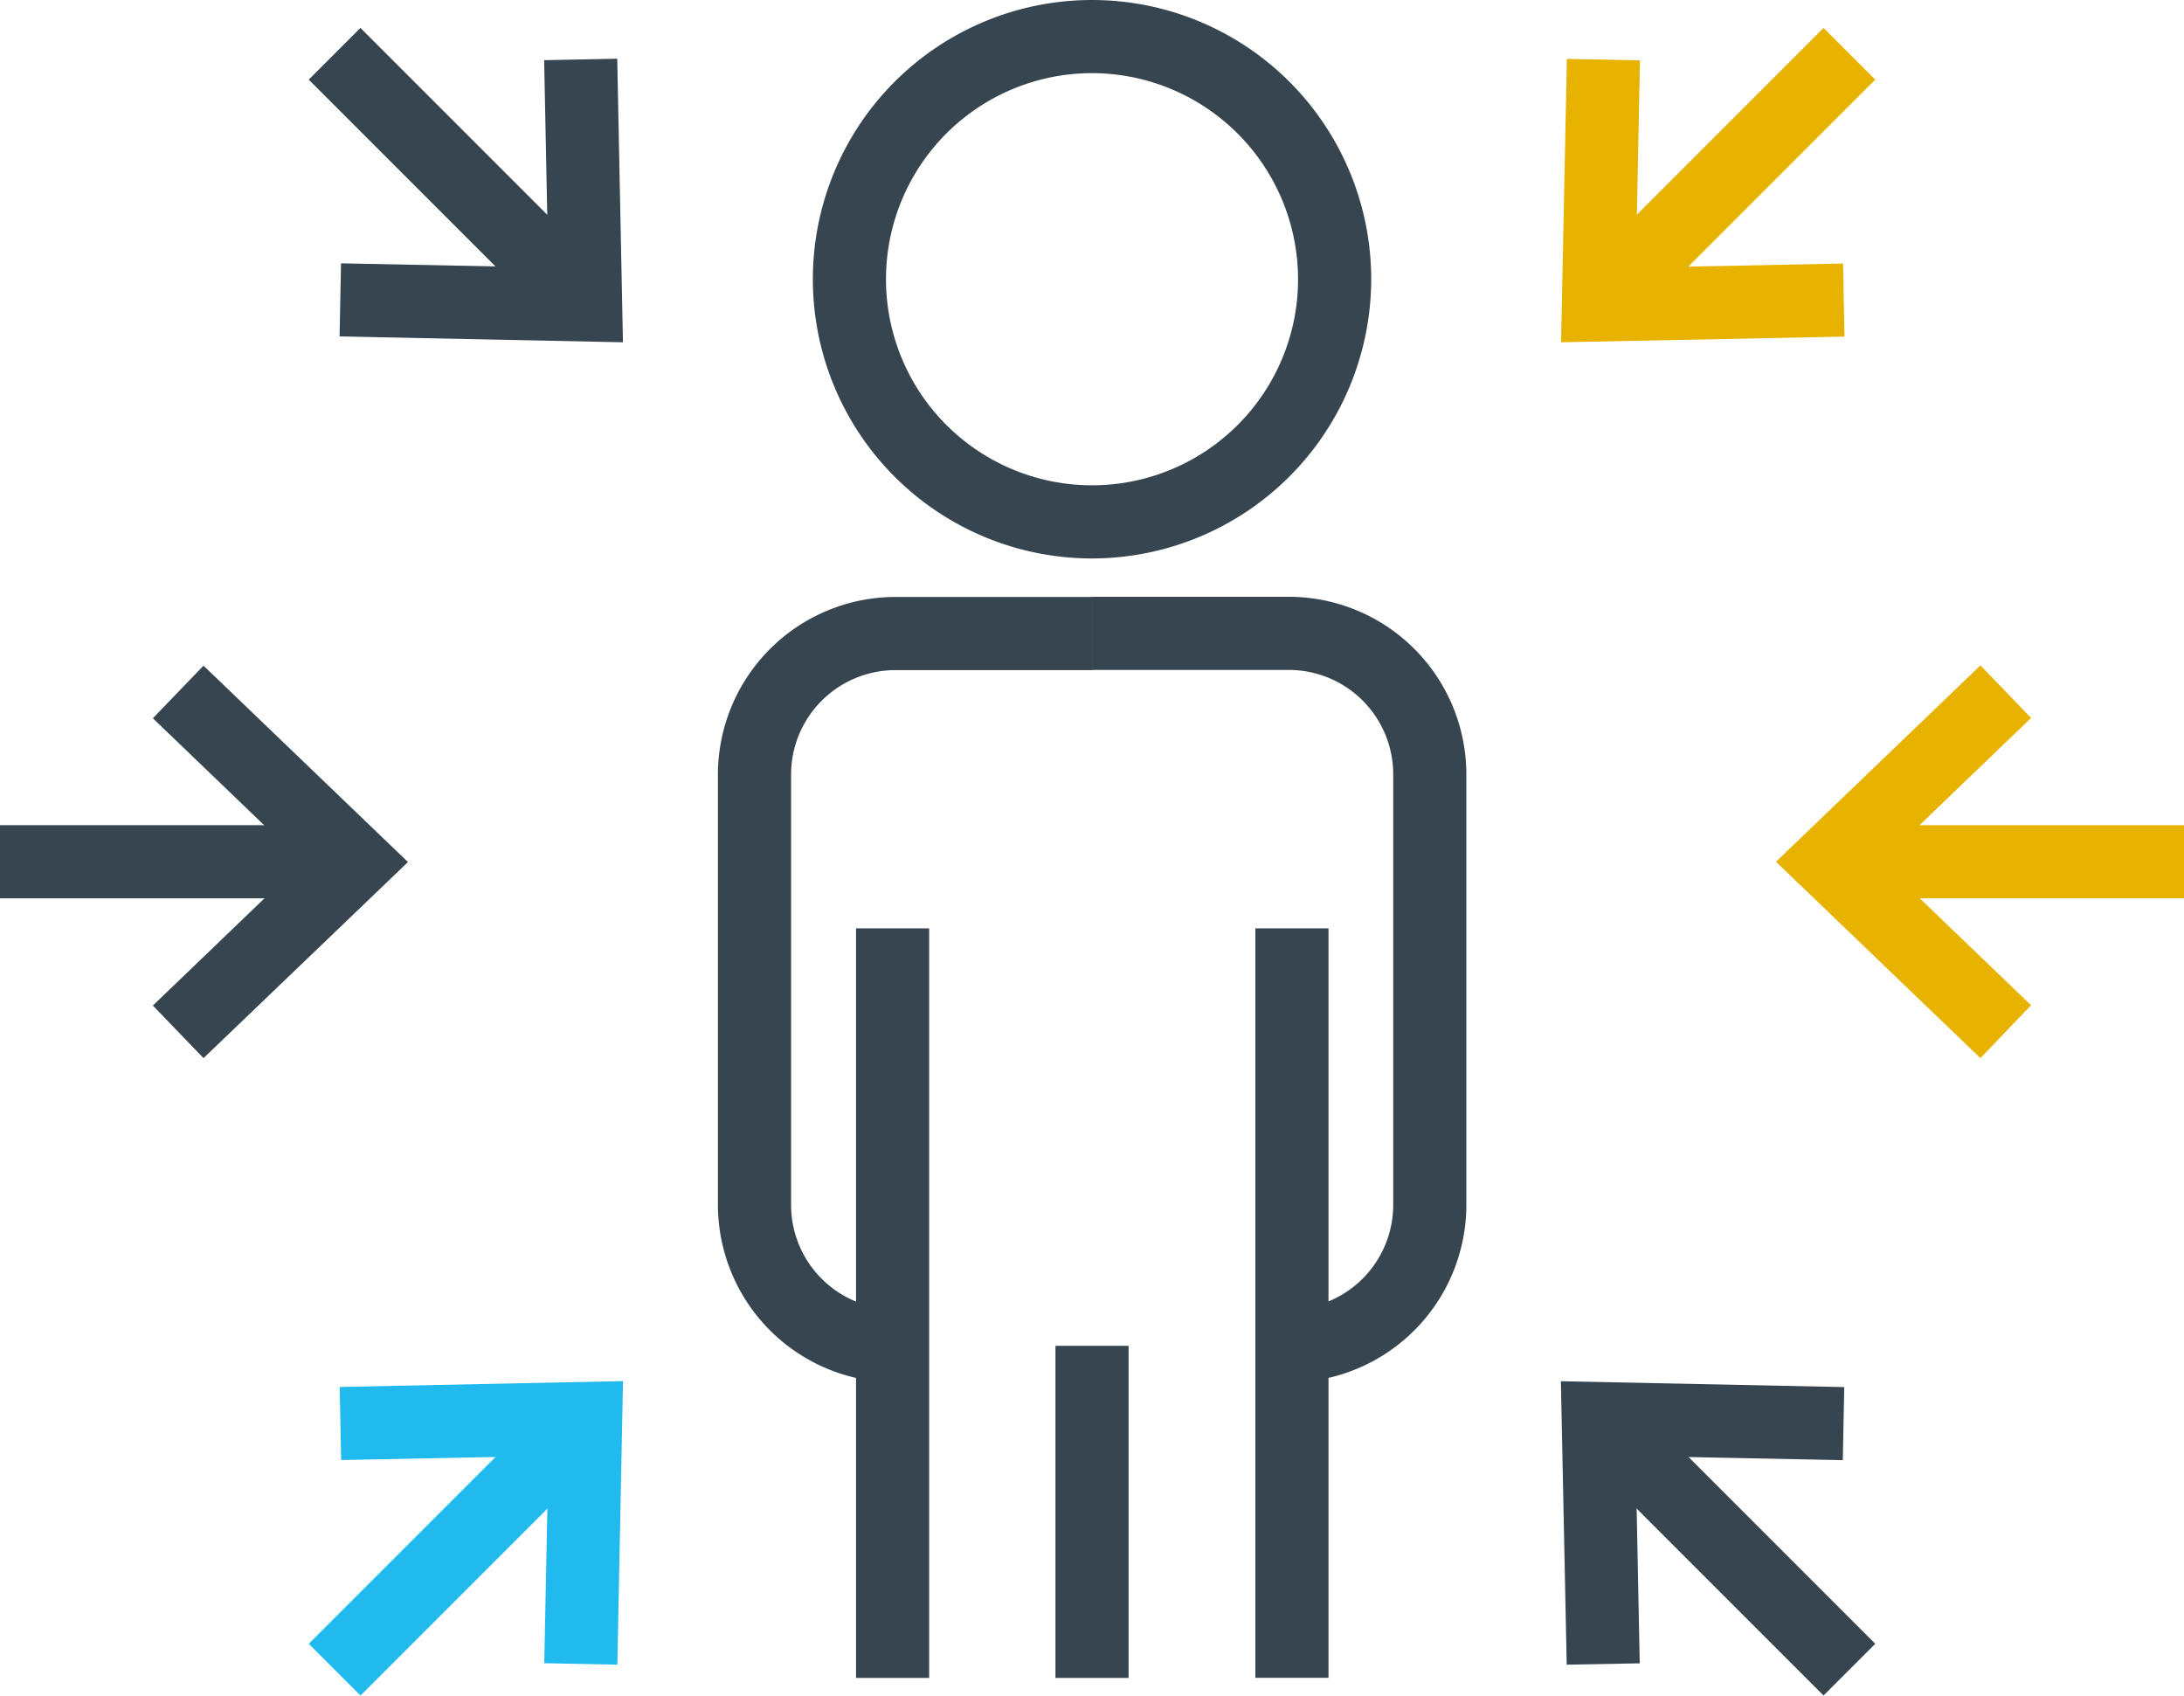
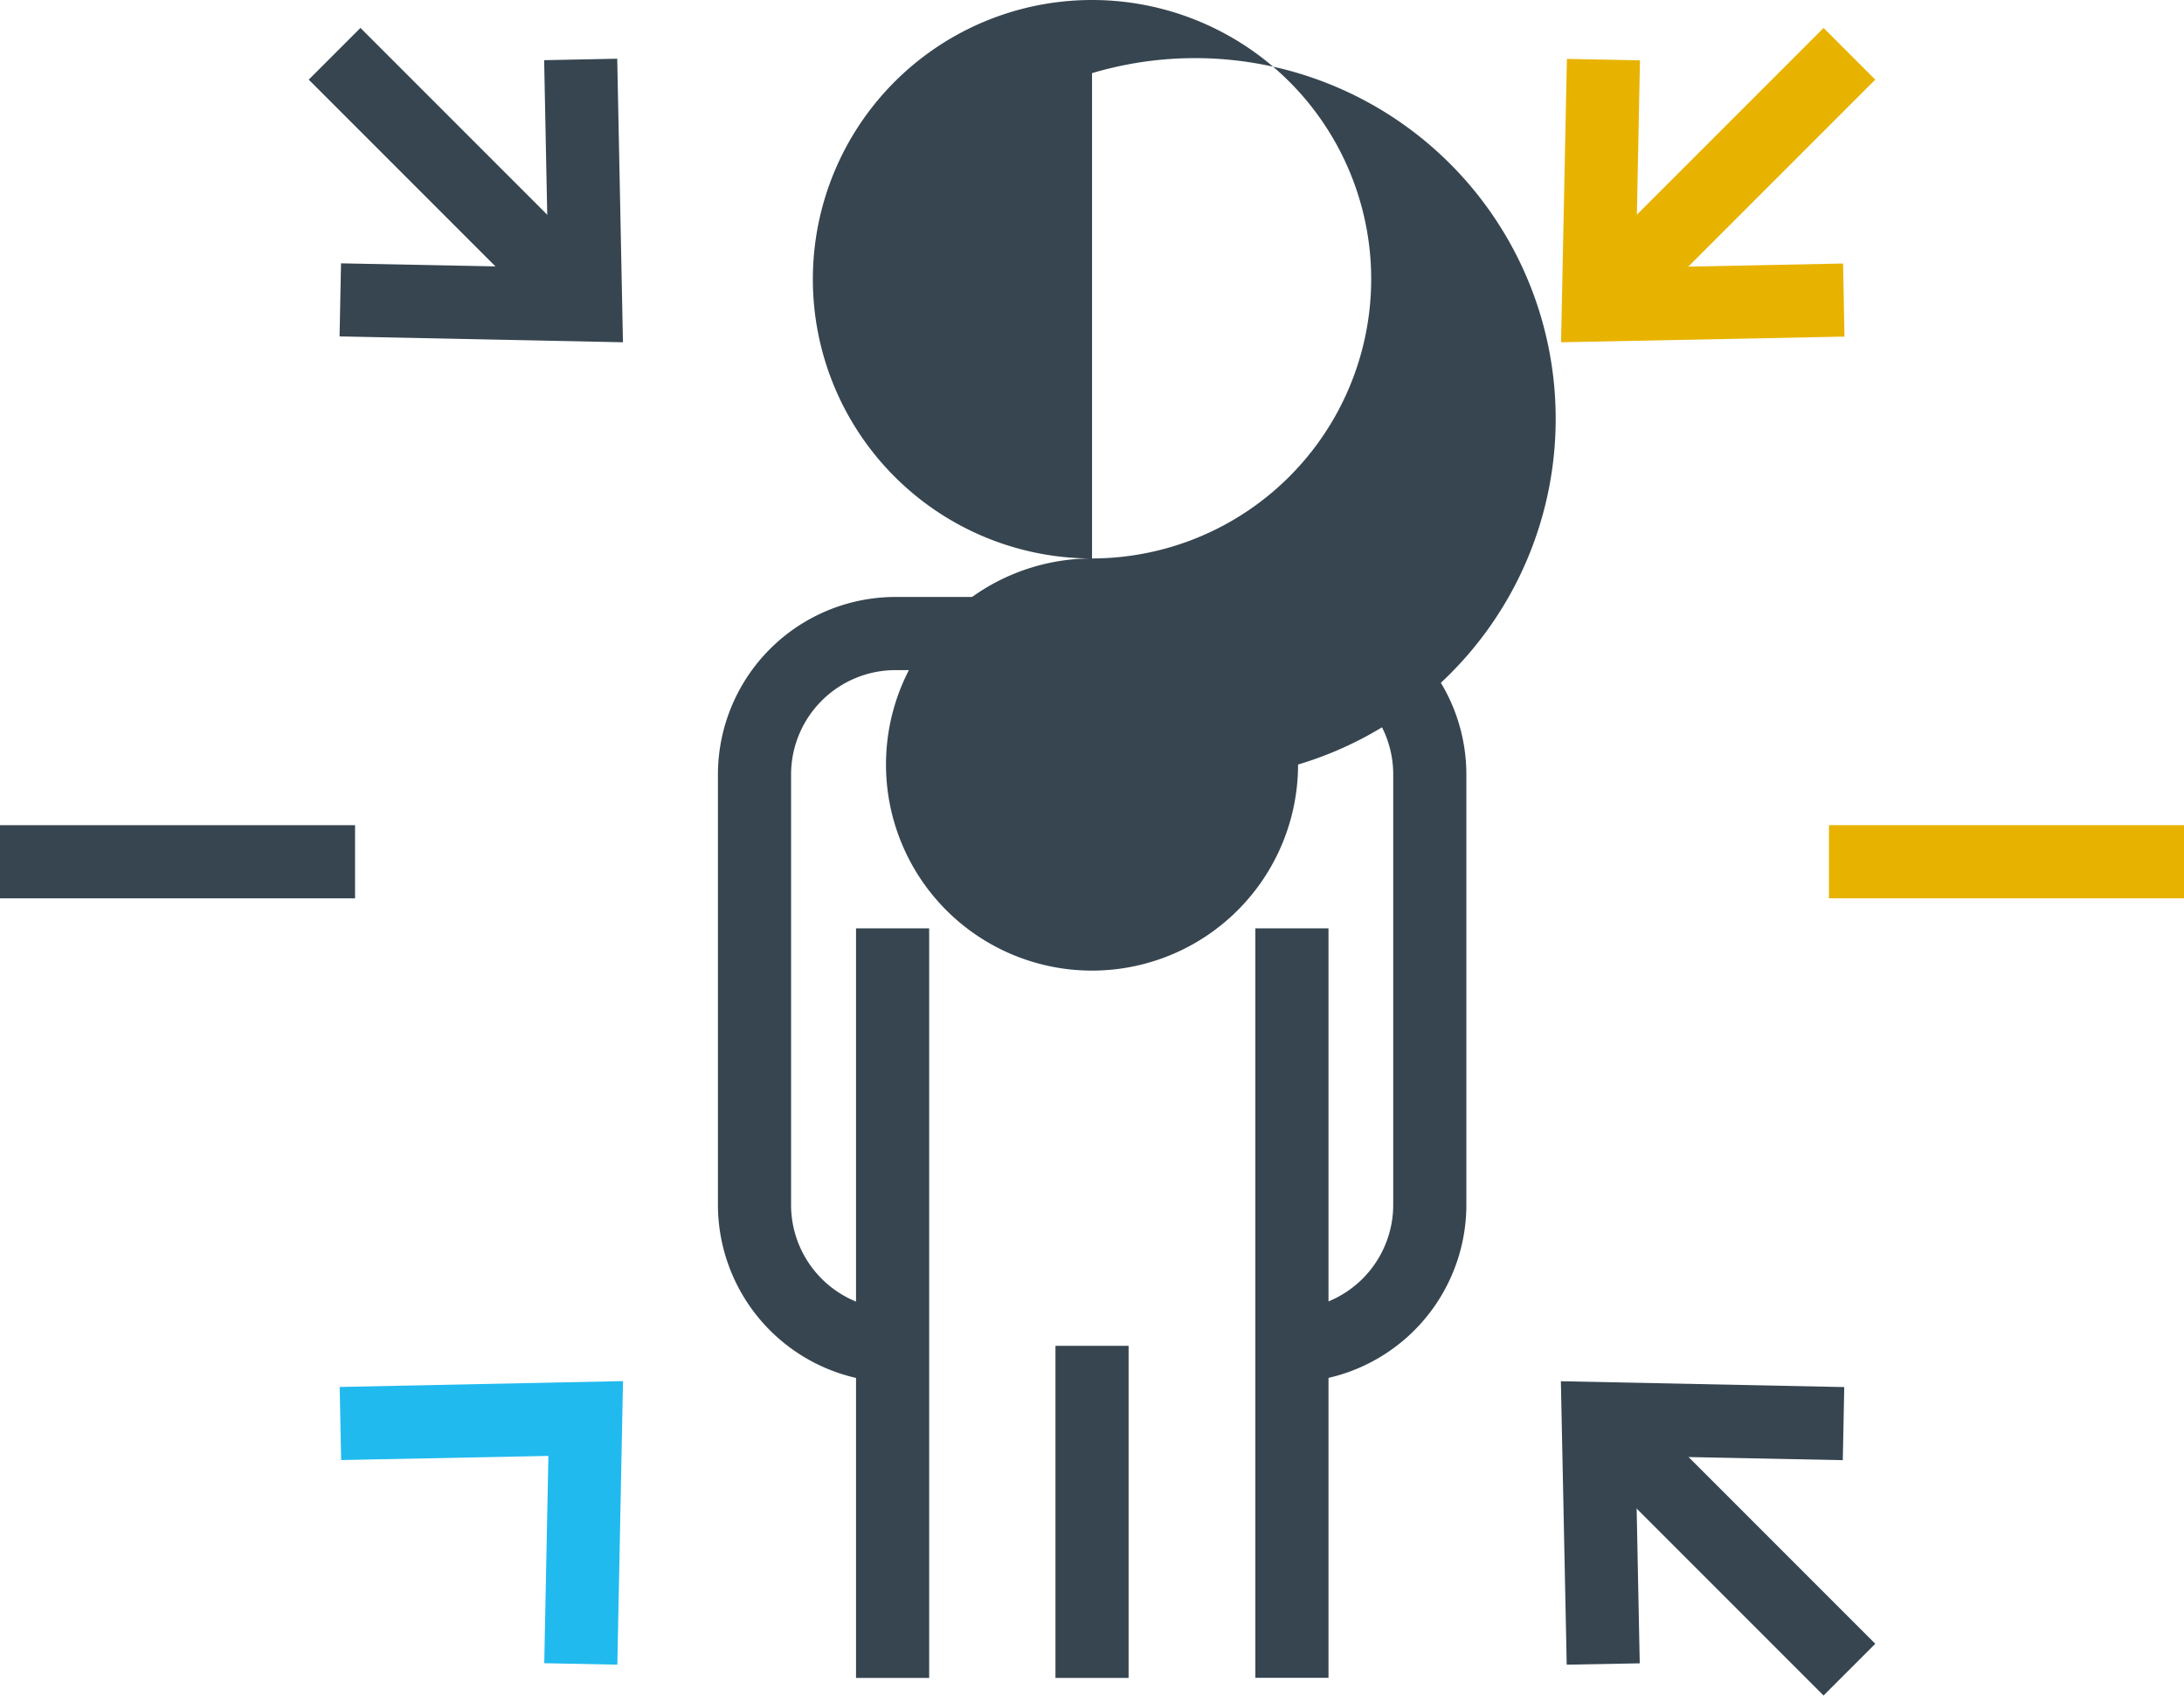
<svg xmlns="http://www.w3.org/2000/svg" width="37.387" height="29.02" viewBox="0 0 37.387 29.02">
  <g transform="translate(-1211 -1931.795)">
    <g transform="translate(1223.286 1931.795)">
      <g transform="translate(1.629 0)">
-         <path d="M1933.1,1044.593a4.779,4.779,0,1,1,4.779-4.779A4.784,4.784,0,0,1,1933.1,1044.593Zm0-8.306a3.527,3.527,0,1,0,3.527,3.527A3.531,3.531,0,0,0,1933.1,1036.287Z" transform="translate(-1928.321 -1035.035)" fill="#364550" />
+         <path d="M1933.1,1044.593a4.779,4.779,0,1,1,4.779-4.779A4.784,4.784,0,0,1,1933.1,1044.593Za3.527,3.527,0,1,0,3.527,3.527A3.531,3.531,0,0,0,1933.1,1036.287Z" transform="translate(-1928.321 -1035.035)" fill="#364550" />
      </g>
      <g transform="translate(2.368 15.889)">
        <rect width="1.252" height="12.829" fill="#364550" />
      </g>
      <g transform="translate(9.204 15.889)">
        <rect width="1.252" height="12.827" fill="#364550" />
      </g>
      <g transform="translate(0 10.214)">
        <path d="M1910.534,1179.036A3.042,3.042,0,0,1,1907.5,1176v-7.369a3.042,3.042,0,0,1,3.038-3.038h3.37v1.252h-3.37a1.789,1.789,0,0,0-1.786,1.787V1176a1.789,1.789,0,0,0,1.786,1.786Z" transform="translate(-1907.496 -1165.59)" fill="#364550" />
      </g>
      <g transform="translate(6.408 10.214)">
        <path d="M1992.775,1179.036v-1.252a1.788,1.788,0,0,0,1.786-1.786v-7.369a1.788,1.788,0,0,0-1.786-1.787h-3.37v-1.252h3.37a3.042,3.042,0,0,1,3.038,3.038V1176A3.041,3.041,0,0,1,1992.775,1179.036Z" transform="translate(-1989.405 -1165.59)" fill="#364550" />
      </g>
      <g transform="translate(5.782 23.034)">
        <rect width="1.252" height="5.684" fill="#364550" />
      </g>
    </g>
    <g transform="translate(1237.723 1955.435)">
      <g transform="translate(0 0)">
        <path d="M2092.126,1342.052l-.1-4.851,4.851.1-.025,1.251-3.547-.071.071,3.548Z" transform="translate(-2092.029 -1337.201)" fill="#364550" />
      </g>
      <g transform="translate(0.196 0.196)">
        <rect width="1.252" height="6.078" transform="translate(0 0.885) rotate(-44.999)" fill="#364550" />
      </g>
    </g>
    <g transform="translate(1241.406 1943.183)">
      <g transform="translate(0 0)">
-         <path d="M2142.6,1187.314l-3.5-3.361,3.5-3.361.867.9-2.559,2.459,2.559,2.458Z" transform="translate(-2139.104 -1180.592)" fill="#e8b300" />
-       </g>
+         </g>
      <g transform="translate(0.903 2.735)">
        <rect width="6.078" height="1.252" fill="#e8b300" />
      </g>
    </g>
    <g transform="translate(1237.723 1932.273)">
      <g transform="translate(0 0.529)">
        <path d="M2092.029,1052.757l.1-4.85,1.251.025-.071,3.548,3.548-.071.024,1.251Z" transform="translate(-2092.029 -1047.906)" fill="#e8b300" />
      </g>
      <g transform="translate(0.196 0)">
        <rect width="6.078" height="1.252" transform="translate(0 4.298) rotate(-45)" fill="#e8b300" />
      </g>
    </g>
    <g transform="translate(1216.286 1955.435)">
      <g transform="translate(0.529 0)">
        <path d="M1829.535,1342.052l-1.251-.025.071-3.548-3.548.071-.025-1.251,4.85-.1Z" transform="translate(-1824.782 -1337.201)" fill="#20baef" />
      </g>
      <g transform="translate(0 0.196)">
-         <rect width="6.078" height="1.252" transform="translate(0 4.298) rotate(-45)" fill="#20baef" />
-       </g>
+         </g>
    </g>
    <g transform="translate(1211 1943.183)">
      <g transform="translate(2.616 0)">
-         <path d="M1784.77,1187.314l-.867-.9,2.559-2.458-2.559-2.459.867-.9,3.5,3.361Z" transform="translate(-1783.902 -1180.592)" fill="#364550" />
-       </g>
+         </g>
      <g transform="translate(0 2.735)">
        <rect width="6.078" height="1.252" fill="#364550" />
      </g>
    </g>
    <g transform="translate(1216.285 1932.273)">
      <g transform="translate(0.529 0.529)">
        <path d="M1829.63,1052.757l-4.851-.1.025-1.251,3.548.071-.071-3.548,1.251-.025Z" transform="translate(-1824.78 -1047.906)" fill="#364550" />
      </g>
      <g transform="translate(0 0)">
        <rect width="1.252" height="6.078" transform="translate(0 0.885) rotate(-45)" fill="#364550" />
      </g>
    </g>
  </g>
</svg>